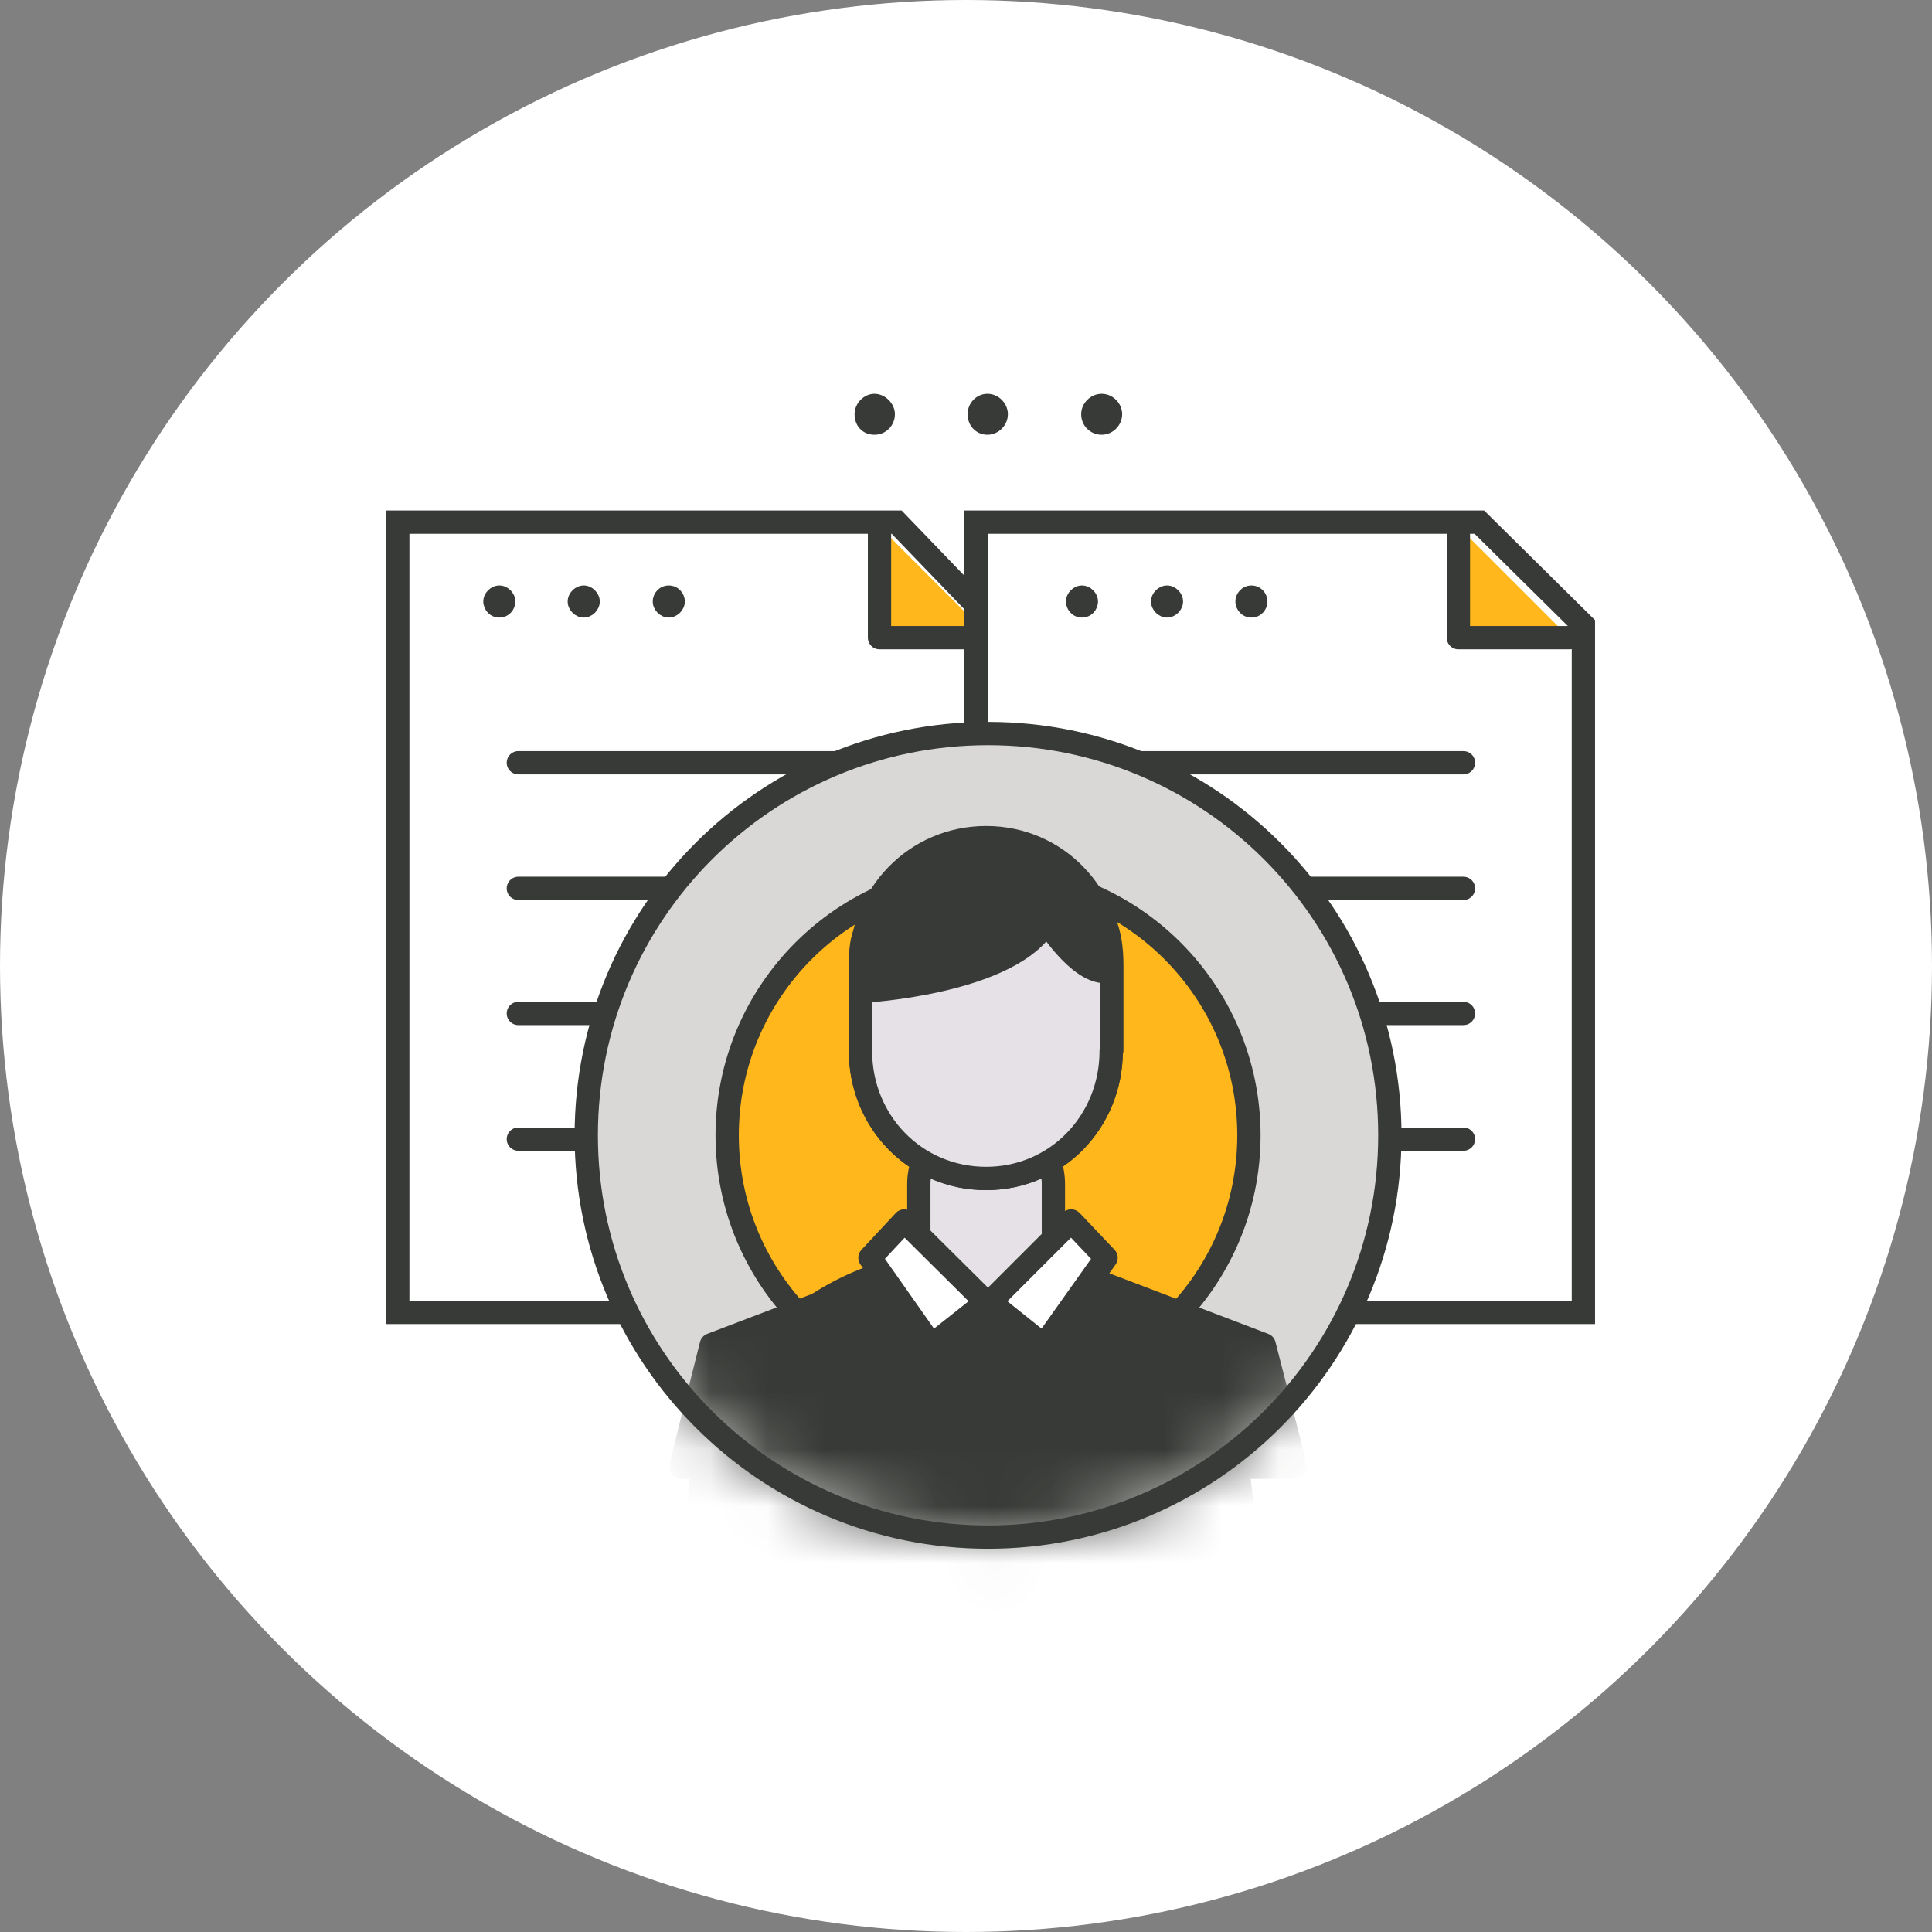
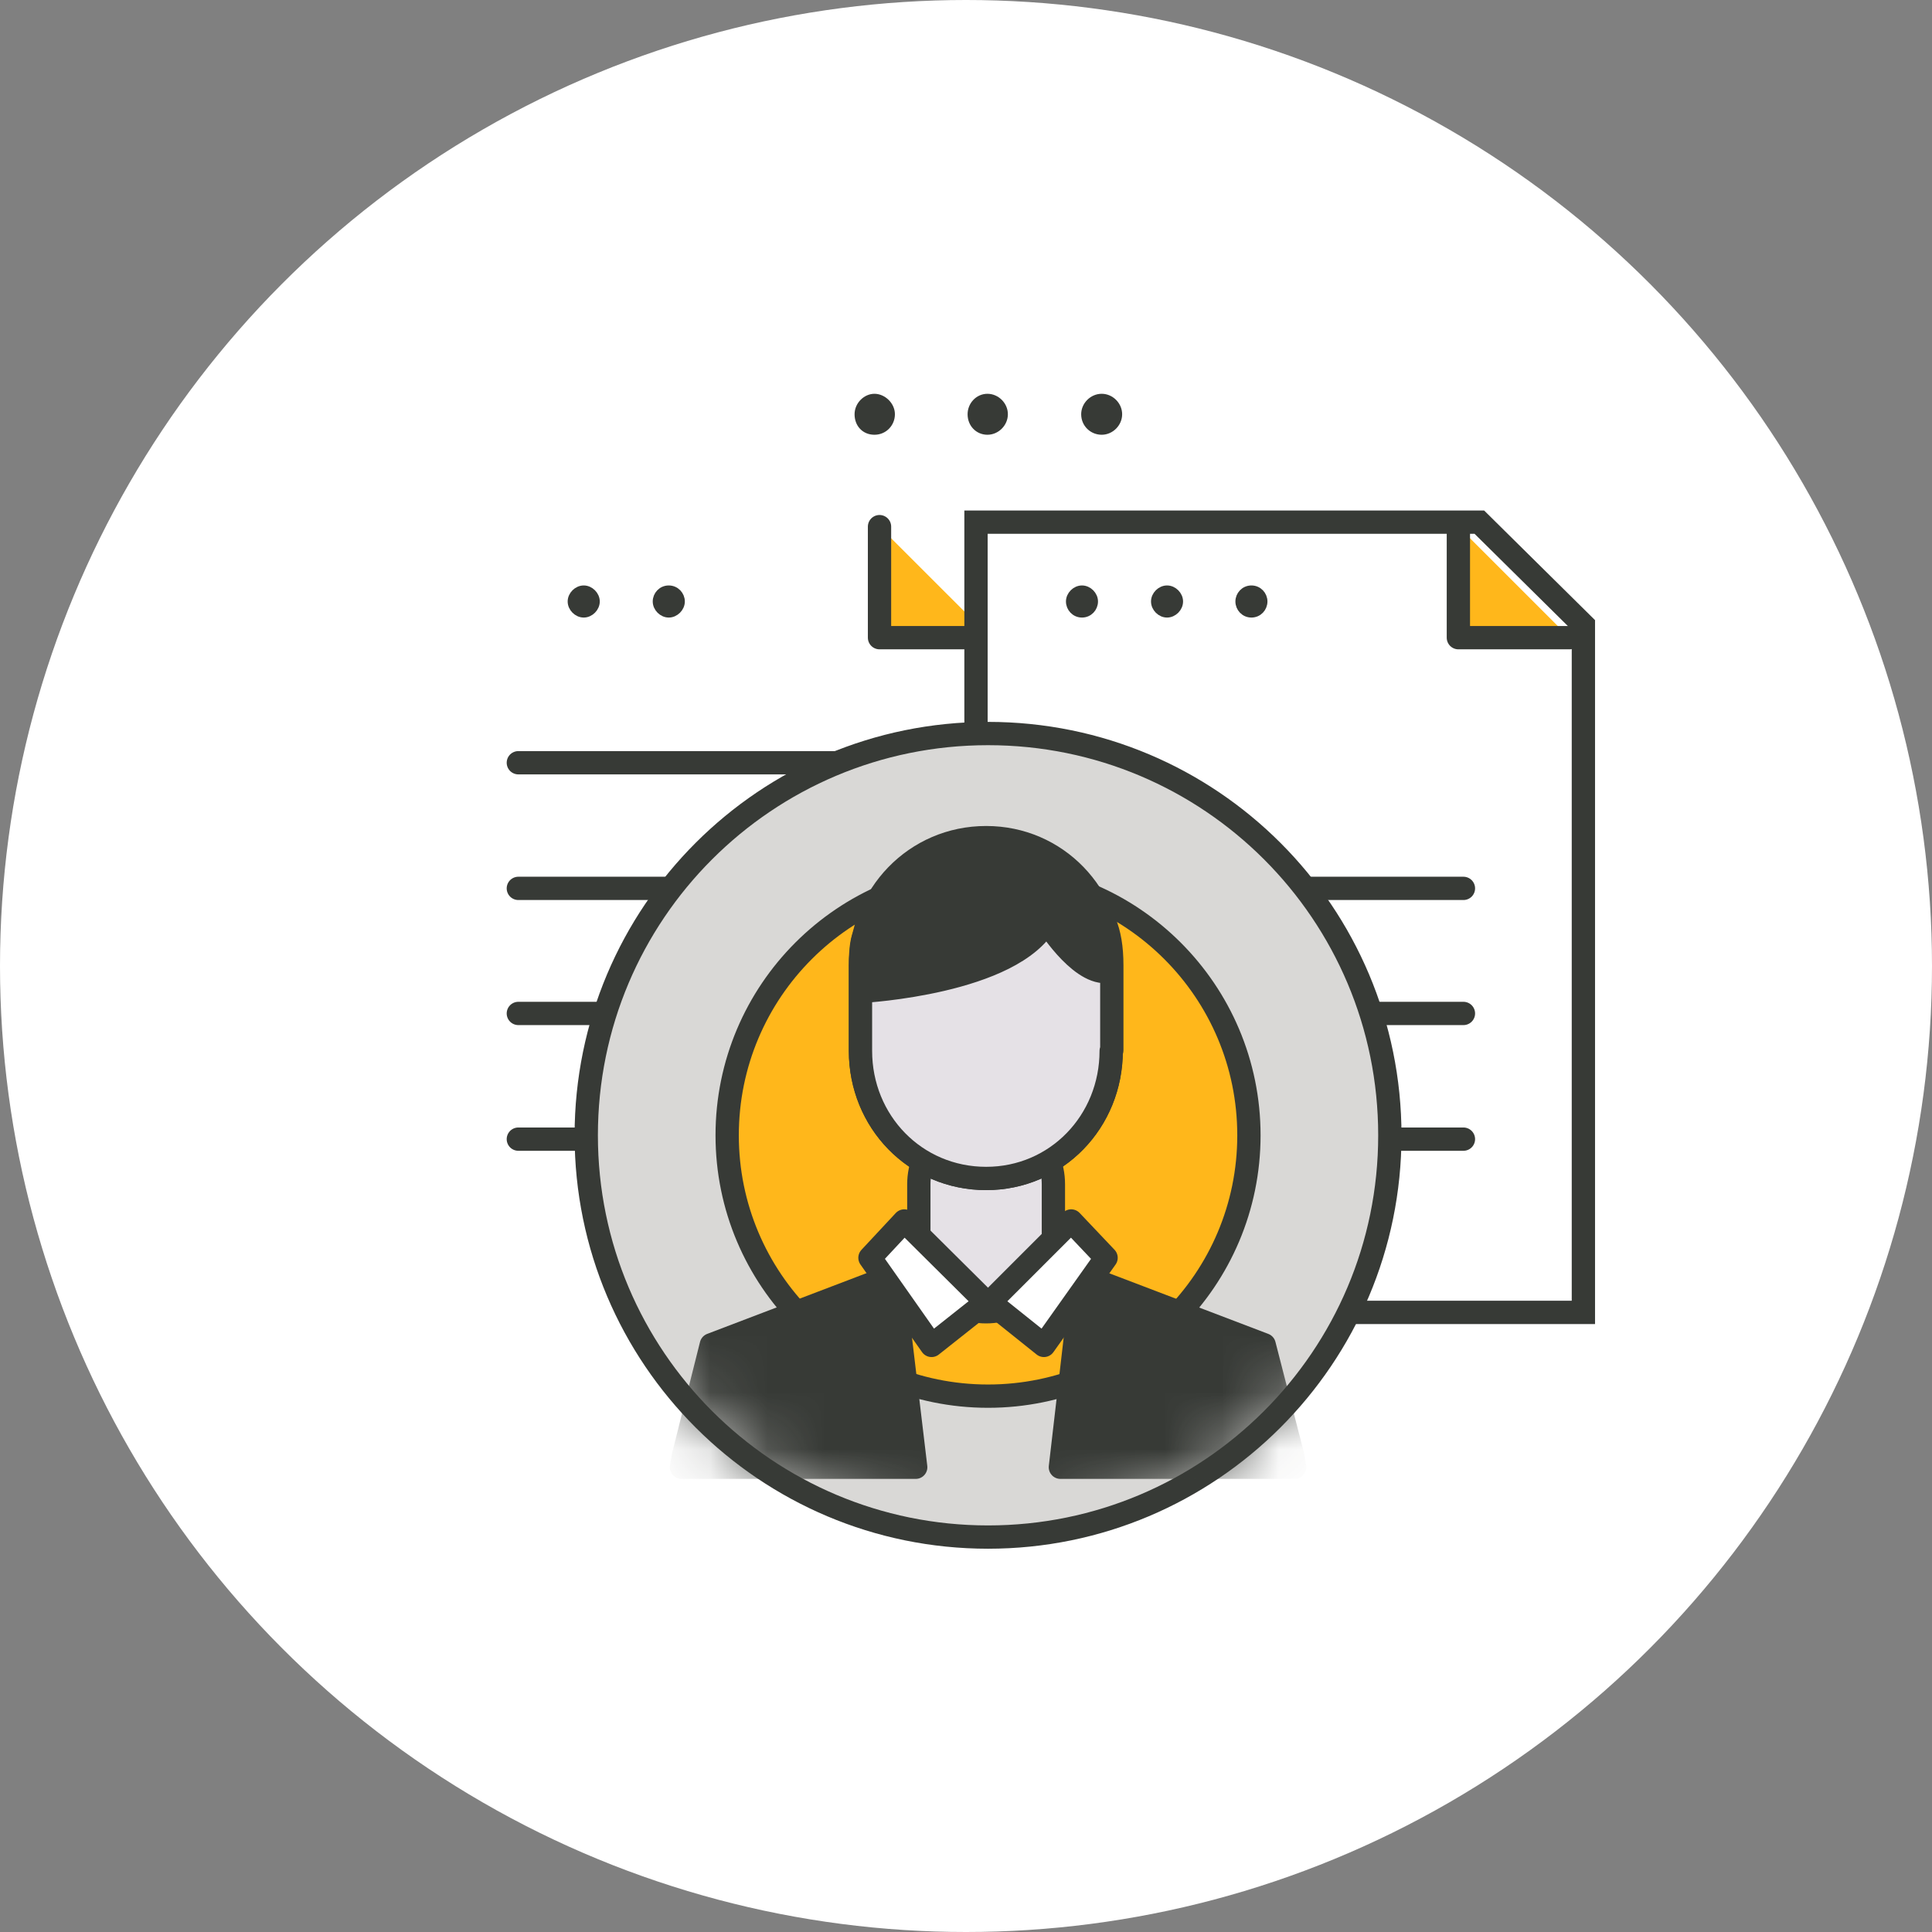
<svg xmlns="http://www.w3.org/2000/svg" width="34" height="34" viewBox="0 0 34 34" fill="none">
  <rect x="0" y="0" width="34" height="34" fill="#808080" stroke="none" />
  <circle cx="17" cy="17" r="17" fill="white" />
-   <path d="M15.78 9.189H7V23.096H17.522V10.999L15.78 9.189Z" fill="white" stroke="#373A36" stroke-width="0.41" stroke-miterlimit="10" />
  <path d="M17.433 11.222H15.478V9.268" fill="#FFB71B" />
  <path d="M17.433 11.222H15.478V9.268" stroke="#373A36" stroke-width="0.41" stroke-linecap="round" stroke-linejoin="round" />
  <path d="M9.122 17.835H15.4" stroke="#373A36" stroke-width="0.41" stroke-miterlimit="10" stroke-linecap="round" />
  <path d="M9.122 20.047H15.4" stroke="#373A36" stroke-width="0.41" stroke-miterlimit="10" stroke-linecap="round" />
  <path d="M9.122 13.423H15.4" stroke="#373A36" stroke-width="0.41" stroke-miterlimit="10" stroke-linecap="round" />
  <path d="M9.122 15.634H15.4" stroke="#373A36" stroke-width="0.41" stroke-miterlimit="10" stroke-linecap="round" />
-   <path d="M8.999 10.585C8.999 10.697 8.91 10.798 8.787 10.798C8.664 10.798 8.575 10.697 8.575 10.585C8.575 10.474 8.675 10.373 8.787 10.373C8.899 10.373 8.999 10.474 8.999 10.585Z" fill="#373A36" stroke="#373A36" stroke-width="0.14" stroke-miterlimit="10" />
  <path d="M10.485 10.585C10.485 10.697 10.384 10.798 10.273 10.798C10.161 10.798 10.06 10.697 10.06 10.585C10.06 10.474 10.161 10.373 10.273 10.373C10.384 10.373 10.485 10.474 10.485 10.585Z" fill="#373A36" stroke="#373A36" stroke-width="0.14" stroke-miterlimit="10" />
  <path d="M11.982 10.585C11.982 10.697 11.881 10.798 11.769 10.798C11.658 10.798 11.557 10.697 11.557 10.585C11.557 10.474 11.646 10.373 11.769 10.373C11.892 10.373 11.982 10.474 11.982 10.585Z" fill="#373A36" stroke="#373A36" stroke-width="0.14" stroke-miterlimit="10" />
  <path d="M26.034 9.189H17.176V23.096H27.865V10.999L26.034 9.189Z" fill="white" stroke="#373A36" stroke-width="0.41" stroke-miterlimit="10" />
  <path d="M27.62 11.222H25.665V9.268" fill="#FFB71B" />
  <path d="M27.62 11.222H25.665V9.268" stroke="#373A36" stroke-width="0.41" stroke-linecap="round" stroke-linejoin="round" />
  <path d="M19.298 17.835H25.754" stroke="#373A36" stroke-width="0.41" stroke-miterlimit="10" stroke-linecap="round" />
  <path d="M19.298 20.047H25.754" stroke="#373A36" stroke-width="0.41" stroke-miterlimit="10" stroke-linecap="round" />
-   <path d="M19.298 13.423H25.754" stroke="#373A36" stroke-width="0.41" stroke-miterlimit="10" stroke-linecap="round" />
  <path d="M19.298 15.634H25.754" stroke="#373A36" stroke-width="0.41" stroke-miterlimit="10" stroke-linecap="round" />
  <path d="M19.253 10.585C19.253 10.697 19.164 10.798 19.041 10.798C18.918 10.798 18.829 10.697 18.829 10.585C18.829 10.474 18.929 10.373 19.041 10.373C19.153 10.373 19.253 10.474 19.253 10.585Z" fill="#373A36" stroke="#373A36" stroke-width="0.14" stroke-miterlimit="10" />
  <path d="M20.75 10.585C20.75 10.697 20.65 10.798 20.538 10.798C20.426 10.798 20.326 10.697 20.326 10.585C20.326 10.474 20.426 10.373 20.538 10.373C20.65 10.373 20.75 10.474 20.75 10.585Z" fill="#373A36" stroke="#373A36" stroke-width="0.14" stroke-miterlimit="10" />
  <path d="M22.235 10.585C22.235 10.697 22.146 10.798 22.023 10.798C21.9 10.798 21.811 10.697 21.811 10.585C21.811 10.474 21.9 10.373 22.023 10.373C22.146 10.373 22.235 10.474 22.235 10.585Z" fill="#373A36" stroke="#373A36" stroke-width="0.14" stroke-miterlimit="10" />
  <path d="M24.459 19.98C24.459 23.889 21.286 27.05 17.388 27.05C13.49 27.05 10.317 23.889 10.317 19.98C10.317 16.07 13.479 12.909 17.388 12.909C21.297 12.909 24.459 16.07 24.459 19.98Z" fill="#D9D8D6" stroke="#373A36" stroke-width="0.41" stroke-miterlimit="10" />
  <path d="M21.979 19.98C21.979 22.515 19.924 24.57 17.388 24.57C14.852 24.57 12.797 22.515 12.797 19.98C12.797 17.444 14.852 15.389 17.388 15.389C19.924 15.389 21.979 17.444 21.979 19.98Z" fill="#FFB71B" stroke="#373A36" stroke-width="0.41" stroke-linejoin="round" />
  <mask id="mask0_24_352" style="mask-type:luminance" maskUnits="userSpaceOnUse" x="10" y="12" width="15" height="16">
    <path d="M24.459 19.98C24.459 23.889 21.286 27.05 17.388 27.05C13.49 27.05 10.317 23.889 10.317 19.98C10.317 16.07 13.479 12.909 17.388 12.909C21.297 12.909 24.459 16.07 24.459 19.98Z" fill="white" />
  </mask>
  <g mask="url(#mask0_24_352)">
-     <path d="M21.856 26.715C21.856 29.217 19.723 31.261 17.075 31.261C14.428 31.261 12.295 29.228 12.295 26.715C12.295 24.202 14.428 22.169 17.075 22.169C19.723 22.169 21.856 24.202 21.856 26.715Z" fill="#373A36" stroke="#373A36" stroke-width="0.41" stroke-linecap="round" stroke-linejoin="round" />
    <path d="M12.027 25.62L12.518 23.666L15.713 22.448L16.115 25.821H11.993L12.027 25.62Z" fill="#373A36" stroke="#373A36" stroke-width="0.41" stroke-linecap="round" stroke-linejoin="round" />
    <path d="M22.75 25.62L22.247 23.666L19.052 22.448L18.661 25.821H22.783L22.75 25.62Z" fill="#373A36" stroke="#373A36" stroke-width="0.41" stroke-linecap="round" stroke-linejoin="round" />
    <path d="M18.538 21.901C18.538 22.549 18.002 23.085 17.354 23.085C16.695 23.085 16.17 22.549 16.17 21.901V20.84C16.17 20.192 16.707 19.655 17.354 19.655C18.013 19.655 18.538 20.192 18.538 20.84V21.901Z" fill="#E5E1E6" stroke="#373A36" stroke-width="0.41" stroke-linecap="round" stroke-linejoin="round" />
    <path d="M19.555 18.494C19.555 19.734 18.595 20.739 17.355 20.739C16.104 20.739 15.143 19.734 15.143 18.494V16.997C15.143 15.757 16.104 14.741 17.355 14.741C18.595 14.741 19.555 15.746 19.555 16.997V18.494Z" fill="#373A36" stroke="#373A36" stroke-width="0.41" stroke-linecap="round" stroke-linejoin="round" />
    <path d="M19.555 18.494C19.555 19.734 18.595 20.739 17.355 20.739C16.104 20.739 15.143 19.734 15.143 18.494V16.997C15.143 15.757 15.59 16.628 16.841 16.628L17.645 15.511C18.885 15.511 19.566 15.746 19.566 16.986V18.483L19.555 18.494Z" fill="#E5E1E6" stroke="#373A36" stroke-width="0.41" stroke-linecap="round" stroke-linejoin="round" />
    <path d="M15.188 17.444C15.188 17.444 17.824 17.299 18.416 16.215C18.416 16.215 18.974 17.12 19.466 17.098L19.421 16.137L18.628 15.523L16.997 15.623L15.88 16.293L15.355 16.394L15.177 17.455L15.188 17.444Z" fill="#373A36" stroke="#373A36" stroke-width="0.41" stroke-linecap="round" stroke-linejoin="round" />
    <path d="M17.354 22.917L15.914 21.487L15.31 22.135L16.394 23.677L17.354 22.917Z" fill="white" stroke="#373A36" stroke-width="0.41" stroke-linecap="round" stroke-linejoin="round" />
    <path d="M17.421 22.917L18.851 21.487L19.465 22.135L18.371 23.677L17.421 22.917Z" fill="white" stroke="#373A36" stroke-width="0.41" stroke-linecap="round" stroke-linejoin="round" />
  </g>
  <path d="M19.097 7.29C19.097 7.134 19.231 7 19.388 7C19.544 7 19.678 7.134 19.678 7.29C19.678 7.447 19.544 7.581 19.388 7.581C19.231 7.581 19.097 7.458 19.097 7.29Z" fill="#373A36" stroke="#373A36" stroke-width="0.14" stroke-miterlimit="10" />
  <path d="M17.098 7.29C17.098 7.134 17.221 7 17.377 7C17.533 7 17.667 7.134 17.667 7.29C17.667 7.447 17.533 7.581 17.377 7.581C17.221 7.581 17.098 7.458 17.098 7.29Z" fill="#373A36" stroke="#373A36" stroke-width="0.14" stroke-miterlimit="10" />
  <path d="M15.109 7.29C15.109 7.134 15.243 7 15.389 7C15.534 7 15.679 7.134 15.679 7.29C15.679 7.447 15.556 7.581 15.389 7.581C15.221 7.581 15.109 7.458 15.109 7.29Z" fill="#373A36" stroke="#373A36" stroke-width="0.14" stroke-miterlimit="10" />
</svg>